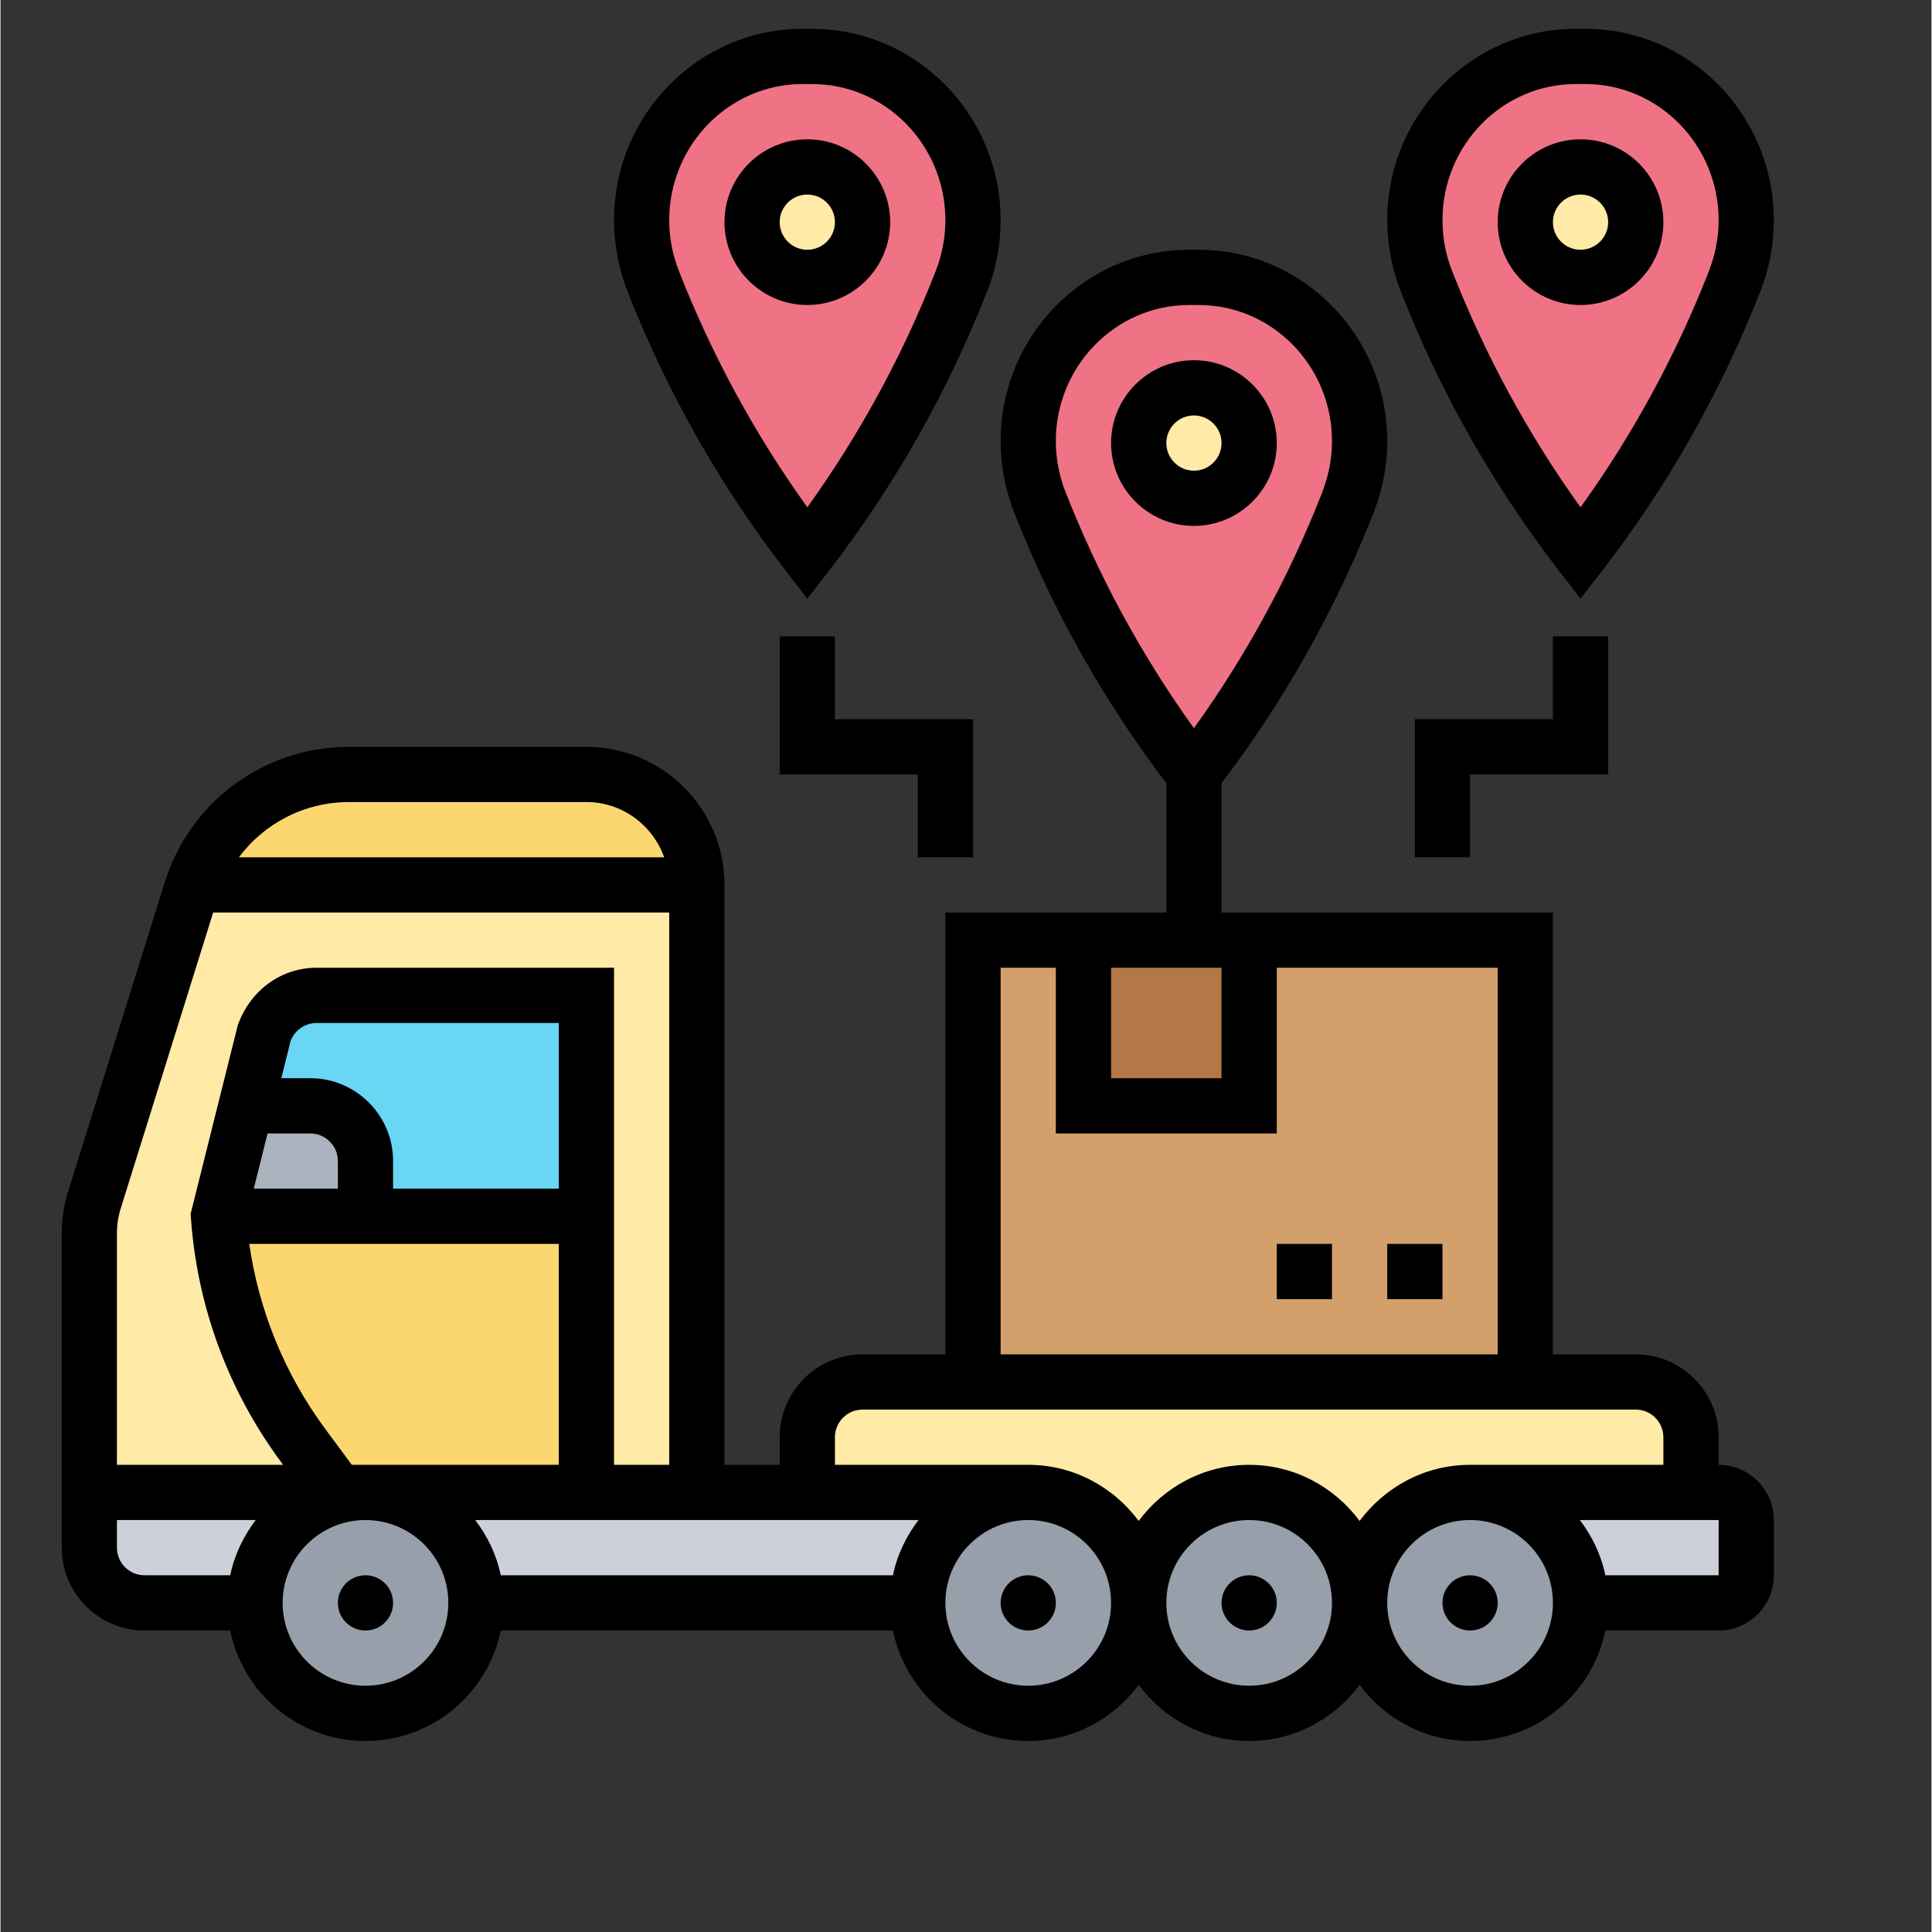
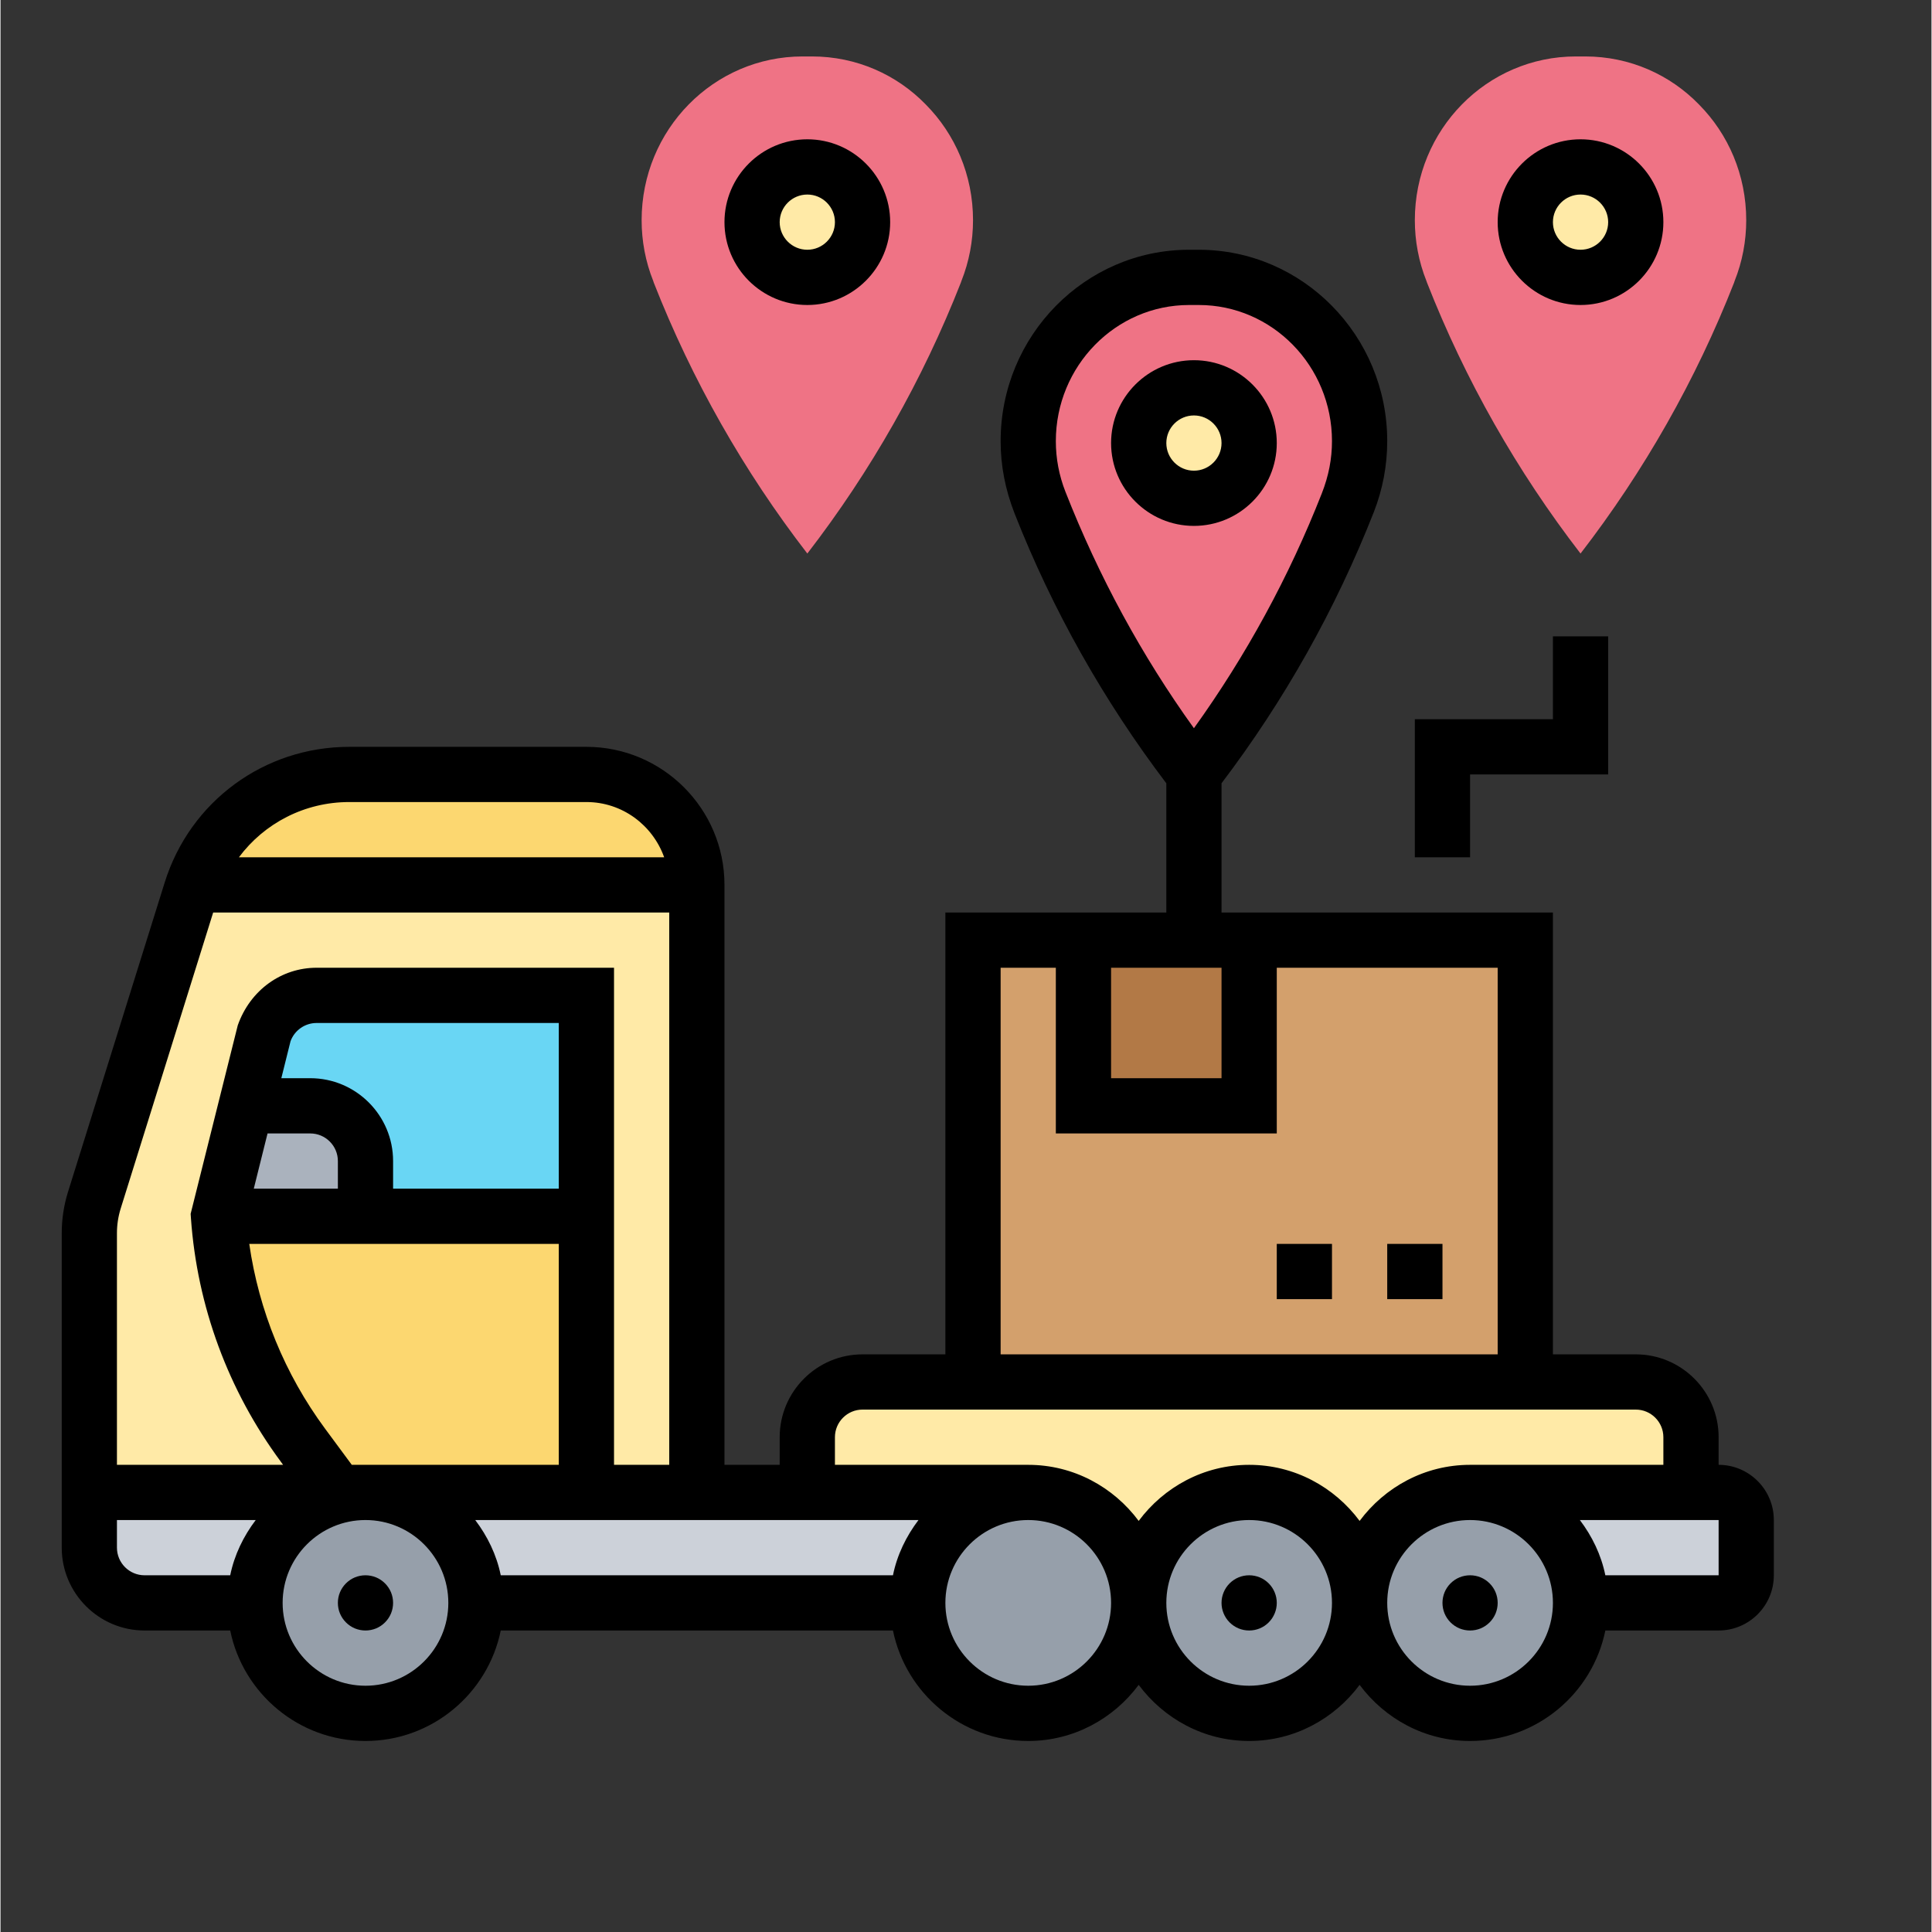
<svg xmlns="http://www.w3.org/2000/svg" width="300" zoomAndPan="magnify" viewBox="0 0 224.88 225" height="300" preserveAspectRatio="xMidYMid meet">
  <rect x="0" y="0" width="224.88" height="225" fill="#333333" stroke="none" />
  <defs>
    <clipPath id="ee7870e557">
      <path d="M 7.129 29 L 206.52 29 L 206.52 202.754 L 7.129 202.754 Z M 7.129 29 " />
    </clipPath>
    <clipPath id="e3c9b3a0ce">
      <path d="M 161 3.359 L 206.52 3.359 L 206.52 70 L 161 70 Z M 161 3.359 " />
    </clipPath>
    <clipPath id="00b33e2d9c">
-       <path d="M 71 3.359 L 117 3.359 L 117 70 L 71 70 Z M 71 3.359 " />
-     </clipPath>
+       </clipPath>
  </defs>
  <g id="2350a86358">
    <g style="fill:#000000;fill-opacity:1;">
      <g transform="translate(109.131, 120.746)">
-         <path style="stroke:none" d="M 3.297 0.109 C 2.891 0.109 2.523 0.023 2.203 -0.141 C 1.891 -0.305 1.648 -0.535 1.484 -0.828 C 1.316 -1.129 1.234 -1.469 1.234 -1.844 C 1.234 -2.219 1.316 -2.551 1.484 -2.844 C 1.648 -3.145 1.891 -3.379 2.203 -3.547 C 2.523 -3.723 2.891 -3.812 3.297 -3.812 C 3.723 -3.812 4.094 -3.727 4.406 -3.562 C 4.727 -3.395 4.973 -3.16 5.141 -2.859 C 5.305 -2.566 5.391 -2.234 5.391 -1.859 C 5.391 -1.285 5.195 -0.812 4.812 -0.438 C 4.438 -0.07 3.93 0.109 3.297 0.109 Z M 3.297 0.109 " />
-       </g>
+         </g>
    </g>
    <path style=" stroke:none;fill-rule:nonzero;fill:#69d6f4;fill-opacity:1;" d="M 68.23 115.918 L 68.23 141.648 L 42.504 141.648 L 42.504 135.215 C 42.504 131.68 39.609 128.785 36.07 128.785 L 28.609 128.785 L 30.734 120.195 C 31.664 117.625 34.109 115.918 36.812 115.918 Z M 68.23 115.918 " />
    <path style=" stroke:none;fill-rule:nonzero;fill:#fcd770;fill-opacity:1;" d="M 81.098 103.055 L 22.438 103.055 C 25.137 95.367 32.406 90.191 40.605 90.191 L 68.23 90.191 C 75.34 90.191 81.098 95.949 81.098 103.055 Z M 81.098 103.055 " />
    <path style=" stroke:none;fill-rule:nonzero;fill:#ffeaa7;fill-opacity:1;" d="M 35.203 168.277 L 39.289 173.809 L 10.344 173.809 L 10.344 143.609 C 10.344 142.324 10.535 141.004 10.922 139.781 L 22.18 103.73 C 22.242 103.504 22.34 103.281 22.438 103.055 L 81.098 103.055 L 81.098 173.809 L 68.23 173.809 L 68.23 115.918 L 36.812 115.918 C 34.109 115.918 31.664 117.625 30.734 120.195 L 28.609 128.785 L 25.395 141.648 C 26.07 151.297 29.48 160.527 35.203 168.277 Z M 35.203 168.277 " />
    <path style=" stroke:none;fill-rule:nonzero;fill:#fcd770;fill-opacity:1;" d="M 68.23 141.648 L 68.23 173.809 L 39.289 173.809 L 35.203 168.277 C 29.48 160.527 26.07 151.297 25.395 141.648 Z M 68.23 141.648 " />
    <path style=" stroke:none;fill-rule:nonzero;fill:#aab2bd;fill-opacity:1;" d="M 42.504 135.215 L 42.504 141.648 L 25.395 141.648 L 28.609 128.785 L 36.07 128.785 C 39.609 128.785 42.504 131.68 42.504 135.215 Z M 42.504 135.215 " />
    <path style=" stroke:none;fill-rule:nonzero;fill:#ffeaa7;fill-opacity:1;" d="M 196.871 167.375 L 196.871 173.809 L 171.145 173.809 C 164.039 173.809 158.281 179.566 158.281 186.672 C 158.281 179.566 152.523 173.809 145.418 173.809 C 138.309 173.809 132.551 179.566 132.551 186.672 C 132.551 179.566 126.797 173.809 119.688 173.809 L 93.961 173.809 L 93.961 167.375 C 93.961 163.84 96.855 160.945 100.391 160.945 L 190.441 160.945 C 193.977 160.945 196.871 163.84 196.871 167.375 Z M 196.871 167.375 " />
    <path style=" stroke:none;fill-rule:nonzero;fill:#ccd1d9;fill-opacity:1;" d="M 203.305 177.023 L 203.305 183.457 C 203.305 185.227 201.859 186.672 200.09 186.672 L 184.008 186.672 C 184.008 179.566 178.254 173.809 171.145 173.809 L 200.09 173.809 C 201.859 173.809 203.305 175.254 203.305 177.023 Z M 203.305 177.023 " />
    <path style=" stroke:none;fill-rule:nonzero;fill:#ccd1d9;fill-opacity:1;" d="M 93.961 173.809 L 119.688 173.809 C 112.582 173.809 106.824 179.566 106.824 186.672 L 55.367 186.672 C 55.367 179.566 49.609 173.809 42.504 173.809 Z M 93.961 173.809 " />
    <path style=" stroke:none;fill-rule:nonzero;fill:#ccd1d9;fill-opacity:1;" d="M 39.289 173.809 L 42.504 173.809 C 35.395 173.809 29.641 179.566 29.641 186.672 L 16.773 186.672 C 13.238 186.672 10.344 183.777 10.344 180.238 L 10.344 173.809 Z M 39.289 173.809 " />
    <path style=" stroke:none;fill-rule:nonzero;fill:#969faa;fill-opacity:1;" d="M 184.008 186.672 C 184.008 187.516 183.926 188.352 183.762 189.184 C 183.598 190.012 183.352 190.816 183.031 191.594 C 182.707 192.375 182.309 193.117 181.84 193.82 C 181.371 194.52 180.84 195.172 180.242 195.77 C 179.645 196.367 178.992 196.898 178.293 197.367 C 177.59 197.836 176.848 198.234 176.066 198.559 C 175.285 198.879 174.484 199.125 173.652 199.289 C 172.824 199.453 171.988 199.535 171.145 199.535 C 170.301 199.535 169.465 199.453 168.637 199.289 C 167.805 199.125 167.004 198.879 166.223 198.559 C 165.441 198.234 164.699 197.836 163.996 197.367 C 163.297 196.898 162.645 196.367 162.047 195.77 C 161.449 195.172 160.918 194.52 160.449 193.82 C 159.98 193.117 159.582 192.375 159.258 191.594 C 158.938 190.816 158.691 190.012 158.527 189.184 C 158.363 188.352 158.281 187.516 158.281 186.672 C 158.281 185.828 158.363 184.992 158.527 184.164 C 158.691 183.332 158.938 182.531 159.258 181.75 C 159.582 180.969 159.98 180.227 160.449 179.523 C 160.918 178.824 161.449 178.172 162.047 177.574 C 162.645 176.977 163.297 176.445 163.996 175.977 C 164.699 175.508 165.441 175.109 166.223 174.789 C 167.004 174.465 167.805 174.219 168.637 174.055 C 169.465 173.891 170.301 173.809 171.145 173.809 C 171.988 173.809 172.824 173.891 173.652 174.055 C 174.484 174.219 175.285 174.465 176.066 174.789 C 176.848 175.109 177.59 175.508 178.293 175.977 C 178.992 176.445 179.645 176.977 180.242 177.574 C 180.84 178.172 181.371 178.824 181.84 179.523 C 182.309 180.227 182.707 180.969 183.031 181.75 C 183.352 182.531 183.598 183.332 183.762 184.164 C 183.926 184.992 184.008 185.828 184.008 186.672 Z M 184.008 186.672 " />
    <path style=" stroke:none;fill-rule:nonzero;fill:#969faa;fill-opacity:1;" d="M 158.281 186.672 C 158.281 187.516 158.199 188.352 158.035 189.184 C 157.867 190.012 157.625 190.816 157.301 191.594 C 156.977 192.375 156.582 193.117 156.113 193.82 C 155.645 194.52 155.109 195.172 154.512 195.77 C 153.914 196.367 153.266 196.898 152.562 197.367 C 151.859 197.836 151.121 198.234 150.34 198.559 C 149.559 198.879 148.754 199.125 147.926 199.289 C 147.098 199.453 146.262 199.535 145.418 199.535 C 144.57 199.535 143.734 199.453 142.906 199.289 C 142.078 199.125 141.273 198.879 140.492 198.559 C 139.715 198.234 138.973 197.836 138.27 197.367 C 137.566 196.898 136.918 196.367 136.32 195.77 C 135.723 195.172 135.191 194.52 134.719 193.82 C 134.25 193.117 133.855 192.375 133.531 191.594 C 133.207 190.816 132.965 190.012 132.801 189.184 C 132.633 188.352 132.551 187.516 132.551 186.672 C 132.551 185.828 132.633 184.992 132.801 184.164 C 132.965 183.332 133.207 182.531 133.531 181.75 C 133.855 180.969 134.25 180.227 134.719 179.523 C 135.191 178.824 135.723 178.172 136.32 177.574 C 136.918 176.977 137.566 176.445 138.27 175.977 C 138.973 175.508 139.715 175.109 140.492 174.789 C 141.273 174.465 142.078 174.219 142.906 174.055 C 143.734 173.891 144.57 173.809 145.418 173.809 C 146.262 173.809 147.098 173.891 147.926 174.055 C 148.754 174.219 149.559 174.465 150.34 174.789 C 151.121 175.109 151.859 175.508 152.562 175.977 C 153.266 176.445 153.914 176.977 154.512 177.574 C 155.109 178.172 155.645 178.824 156.113 179.523 C 156.582 180.227 156.977 180.969 157.301 181.75 C 157.625 182.531 157.867 183.332 158.035 184.164 C 158.199 184.992 158.281 185.828 158.281 186.672 Z M 158.281 186.672 " />
    <path style=" stroke:none;fill-rule:nonzero;fill:#969faa;fill-opacity:1;" d="M 132.551 186.672 C 132.551 187.516 132.469 188.352 132.305 189.184 C 132.141 190.012 131.895 190.816 131.574 191.594 C 131.25 192.375 130.855 193.117 130.383 193.82 C 129.914 194.52 129.383 195.172 128.785 195.77 C 128.188 196.367 127.539 196.898 126.836 197.367 C 126.133 197.836 125.391 198.234 124.609 198.559 C 123.832 198.879 123.027 199.125 122.199 199.289 C 121.371 199.453 120.531 199.535 119.688 199.535 C 118.844 199.535 118.008 199.453 117.18 199.289 C 116.352 199.125 115.547 198.879 114.766 198.559 C 113.984 198.234 113.242 197.836 112.543 197.367 C 111.84 196.898 111.188 196.367 110.594 195.77 C 109.996 195.172 109.461 194.52 108.992 193.82 C 108.523 193.117 108.125 192.375 107.805 191.594 C 107.48 190.816 107.234 190.012 107.07 189.184 C 106.906 188.352 106.824 187.516 106.824 186.672 C 106.824 185.828 106.906 184.992 107.07 184.164 C 107.234 183.332 107.48 182.531 107.805 181.75 C 108.125 180.969 108.523 180.227 108.992 179.523 C 109.461 178.824 109.996 178.172 110.594 177.574 C 111.188 176.977 111.84 176.445 112.543 175.977 C 113.242 175.508 113.984 175.109 114.766 174.789 C 115.547 174.465 116.352 174.219 117.18 174.055 C 118.008 173.891 118.844 173.809 119.688 173.809 C 120.531 173.809 121.371 173.891 122.199 174.055 C 123.027 174.219 123.832 174.465 124.609 174.789 C 125.391 175.109 126.133 175.508 126.836 175.977 C 127.539 176.445 128.188 176.977 128.785 177.574 C 129.383 178.172 129.914 178.824 130.383 179.523 C 130.855 180.227 131.25 180.969 131.574 181.75 C 131.895 182.531 132.141 183.332 132.305 184.164 C 132.469 184.992 132.551 185.828 132.551 186.672 Z M 132.551 186.672 " />
    <path style=" stroke:none;fill-rule:nonzero;fill:#969faa;fill-opacity:1;" d="M 55.367 186.672 C 55.367 187.516 55.285 188.352 55.121 189.184 C 54.957 190.012 54.711 190.816 54.387 191.594 C 54.066 192.375 53.668 193.117 53.199 193.82 C 52.73 194.52 52.195 195.172 51.602 195.77 C 51.004 196.367 50.352 196.898 49.652 197.367 C 48.949 197.836 48.207 198.234 47.426 198.559 C 46.645 198.879 45.84 199.125 45.012 199.289 C 44.184 199.453 43.348 199.535 42.504 199.535 C 41.66 199.535 40.824 199.453 39.992 199.289 C 39.164 199.125 38.359 198.879 37.582 198.559 C 36.801 198.234 36.059 197.836 35.355 197.367 C 34.656 196.898 34.004 196.367 33.406 195.77 C 32.809 195.172 32.277 194.52 31.809 193.82 C 31.34 193.117 30.941 192.375 30.617 191.594 C 30.297 190.816 30.051 190.012 29.887 189.184 C 29.723 188.352 29.641 187.516 29.641 186.672 C 29.641 185.828 29.723 184.992 29.887 184.164 C 30.051 183.332 30.297 182.531 30.617 181.75 C 30.941 180.969 31.34 180.227 31.809 179.523 C 32.277 178.824 32.809 178.172 33.406 177.574 C 34.004 176.977 34.656 176.445 35.355 175.977 C 36.059 175.508 36.801 175.109 37.582 174.789 C 38.359 174.465 39.164 174.219 39.992 174.055 C 40.824 173.891 41.66 173.809 42.504 173.809 C 43.348 173.809 44.184 173.891 45.012 174.055 C 45.84 174.219 46.645 174.465 47.426 174.789 C 48.207 175.109 48.949 175.508 49.652 175.977 C 50.352 176.445 51.004 176.977 51.602 177.574 C 52.195 178.172 52.73 178.824 53.199 179.523 C 53.668 180.227 54.066 180.969 54.387 181.75 C 54.711 182.531 54.957 183.332 55.121 184.164 C 55.285 184.992 55.367 185.828 55.367 186.672 Z M 55.367 186.672 " />
    <path style=" stroke:none;fill-rule:nonzero;fill:#d3a06c;fill-opacity:1;" d="M 113.258 109.488 L 177.578 109.488 L 177.578 160.945 L 113.258 160.945 Z M 113.258 109.488 " />
    <path style=" stroke:none;fill-rule:nonzero;fill:#b27946;fill-opacity:1;" d="M 126.121 109.488 L 145.418 109.488 L 145.418 128.785 L 126.121 128.785 Z M 126.121 109.488 " />
    <path style=" stroke:none;fill-rule:nonzero;fill:#ef7385;fill-opacity:1;" d="M 203.305 25.645 C 203.305 28.059 202.855 30.469 201.953 32.723 L 201.891 32.914 C 197.453 44.234 191.406 54.879 184.008 64.465 C 176.613 54.879 170.566 44.234 166.129 32.914 L 166.062 32.723 C 165.164 30.469 164.711 28.059 164.711 25.645 C 164.711 15.098 173.105 6.574 183.461 6.574 L 184.555 6.574 C 189.734 6.574 194.43 8.695 197.805 12.172 C 201.215 15.613 203.305 20.371 203.305 25.645 Z M 203.305 25.645 " />
    <path style=" stroke:none;fill-rule:nonzero;fill:#ef7385;fill-opacity:1;" d="M 158.281 51.375 C 158.281 53.785 157.832 56.199 156.93 58.449 L 156.867 58.641 C 152.426 69.961 146.383 80.609 138.984 90.191 C 131.586 80.609 125.543 69.961 121.102 58.641 L 121.039 58.449 C 120.137 56.199 119.688 53.785 119.688 51.375 C 119.688 40.824 128.082 32.305 138.438 32.305 L 139.531 32.305 C 144.707 32.305 149.402 34.426 152.781 37.898 C 156.191 41.34 158.281 46.098 158.281 51.375 Z M 158.281 51.375 " />
    <path style=" stroke:none;fill-rule:nonzero;fill:#ef7385;fill-opacity:1;" d="M 113.258 25.645 C 113.258 28.059 112.805 30.469 111.906 32.723 L 111.84 32.914 C 107.402 44.234 101.355 54.879 93.961 64.465 C 86.562 54.879 80.516 44.234 76.078 32.914 L 76.016 32.723 C 75.113 30.469 74.664 28.059 74.664 25.645 C 74.664 15.098 83.059 6.574 93.414 6.574 L 94.508 6.574 C 99.684 6.574 104.379 8.695 107.758 12.172 C 111.164 15.613 113.258 20.371 113.258 25.645 Z M 113.258 25.645 " />
    <path style=" stroke:none;fill-rule:nonzero;fill:#ffeaa7;fill-opacity:1;" d="M 190.441 25.871 C 190.441 26.293 190.398 26.711 190.316 27.125 C 190.234 27.539 190.113 27.941 189.949 28.332 C 189.789 28.723 189.59 29.094 189.355 29.445 C 189.121 29.797 188.855 30.121 188.559 30.418 C 188.258 30.719 187.934 30.984 187.582 31.219 C 187.23 31.453 186.859 31.652 186.469 31.812 C 186.078 31.977 185.676 32.098 185.262 32.18 C 184.848 32.262 184.43 32.305 184.008 32.305 C 183.586 32.305 183.168 32.262 182.754 32.18 C 182.34 32.098 181.938 31.977 181.547 31.812 C 181.156 31.652 180.785 31.453 180.434 31.219 C 180.086 30.984 179.758 30.719 179.461 30.418 C 179.16 30.121 178.895 29.797 178.66 29.445 C 178.426 29.094 178.227 28.723 178.066 28.332 C 177.906 27.941 177.781 27.539 177.699 27.125 C 177.617 26.711 177.578 26.293 177.578 25.871 C 177.578 25.449 177.617 25.031 177.699 24.617 C 177.781 24.203 177.906 23.801 178.066 23.41 C 178.227 23.02 178.426 22.648 178.66 22.297 C 178.895 21.945 179.16 21.621 179.461 21.324 C 179.758 21.023 180.086 20.758 180.434 20.523 C 180.785 20.289 181.156 20.09 181.547 19.93 C 181.938 19.766 182.34 19.645 182.754 19.562 C 183.168 19.48 183.586 19.438 184.008 19.438 C 184.43 19.438 184.848 19.48 185.262 19.562 C 185.676 19.645 186.078 19.766 186.469 19.93 C 186.859 20.09 187.23 20.289 187.582 20.523 C 187.934 20.758 188.258 21.023 188.559 21.324 C 188.855 21.621 189.121 21.945 189.355 22.297 C 189.59 22.648 189.789 23.02 189.949 23.41 C 190.113 23.801 190.234 24.203 190.316 24.617 C 190.398 25.031 190.441 25.449 190.441 25.871 Z M 190.441 25.871 " />
    <path style=" stroke:none;fill-rule:nonzero;fill:#ffeaa7;fill-opacity:1;" d="M 145.418 51.598 C 145.418 52.02 145.375 52.441 145.293 52.855 C 145.211 53.27 145.09 53.672 144.926 54.059 C 144.766 54.449 144.566 54.82 144.332 55.172 C 144.098 55.523 143.832 55.848 143.531 56.148 C 143.234 56.445 142.91 56.711 142.559 56.945 C 142.207 57.18 141.836 57.379 141.445 57.543 C 141.055 57.703 140.652 57.824 140.238 57.906 C 139.824 57.988 139.406 58.031 138.984 58.031 C 138.562 58.031 138.145 57.988 137.73 57.906 C 137.316 57.824 136.914 57.703 136.523 57.543 C 136.133 57.379 135.762 57.18 135.41 56.945 C 135.059 56.711 134.734 56.445 134.438 56.148 C 134.137 55.848 133.871 55.523 133.637 55.172 C 133.402 54.82 133.203 54.449 133.043 54.059 C 132.879 53.672 132.758 53.27 132.676 52.855 C 132.594 52.441 132.551 52.02 132.551 51.598 C 132.551 51.176 132.594 50.758 132.676 50.344 C 132.758 49.93 132.879 49.527 133.043 49.137 C 133.203 48.746 133.402 48.375 133.637 48.027 C 133.871 47.676 134.137 47.348 134.438 47.051 C 134.734 46.754 135.059 46.484 135.41 46.25 C 135.762 46.016 136.133 45.816 136.523 45.656 C 136.914 45.496 137.316 45.371 137.73 45.289 C 138.145 45.207 138.562 45.168 138.984 45.168 C 139.406 45.168 139.824 45.207 140.238 45.289 C 140.652 45.371 141.055 45.496 141.445 45.656 C 141.836 45.816 142.207 46.016 142.559 46.25 C 142.91 46.484 143.234 46.754 143.531 47.051 C 143.832 47.348 144.098 47.676 144.332 48.027 C 144.566 48.375 144.766 48.746 144.926 49.137 C 145.09 49.527 145.211 49.93 145.293 50.344 C 145.375 50.758 145.418 51.176 145.418 51.598 Z M 145.418 51.598 " />
    <path style=" stroke:none;fill-rule:nonzero;fill:#ffeaa7;fill-opacity:1;" d="M 100.391 25.871 C 100.391 26.293 100.352 26.711 100.27 27.125 C 100.188 27.539 100.062 27.941 99.902 28.332 C 99.742 28.723 99.543 29.094 99.309 29.445 C 99.074 29.797 98.809 30.121 98.508 30.418 C 98.211 30.719 97.883 30.984 97.535 31.219 C 97.184 31.453 96.812 31.652 96.422 31.812 C 96.031 31.977 95.629 32.098 95.215 32.18 C 94.801 32.262 94.383 32.305 93.961 32.305 C 93.539 32.305 93.121 32.262 92.707 32.18 C 92.289 32.098 91.891 31.977 91.5 31.812 C 91.109 31.652 90.738 31.453 90.387 31.219 C 90.035 30.984 89.711 30.719 89.41 30.418 C 89.113 30.121 88.848 29.797 88.613 29.445 C 88.379 29.094 88.18 28.723 88.016 28.332 C 87.855 27.941 87.734 27.539 87.652 27.125 C 87.57 26.711 87.527 26.293 87.527 25.871 C 87.527 25.449 87.57 25.031 87.652 24.617 C 87.734 24.203 87.855 23.801 88.016 23.41 C 88.18 23.02 88.379 22.648 88.613 22.297 C 88.848 21.945 89.113 21.621 89.41 21.324 C 89.711 21.023 90.035 20.758 90.387 20.523 C 90.738 20.289 91.109 20.09 91.5 19.93 C 91.891 19.766 92.289 19.645 92.707 19.562 C 93.121 19.48 93.539 19.438 93.961 19.438 C 94.383 19.438 94.801 19.48 95.215 19.562 C 95.629 19.645 96.031 19.766 96.422 19.93 C 96.812 20.09 97.184 20.289 97.535 20.523 C 97.883 20.758 98.211 21.023 98.508 21.324 C 98.809 21.621 99.074 21.945 99.309 22.297 C 99.543 22.648 99.742 23.02 99.902 23.41 C 100.062 23.801 100.188 24.203 100.27 24.617 C 100.352 25.031 100.391 25.449 100.391 25.871 Z M 100.391 25.871 " />
    <path style=" stroke:none;fill-rule:nonzero;fill:#000000;fill-opacity:1;" d="M 45.719 186.672 C 45.719 187.098 45.637 187.508 45.477 187.902 C 45.312 188.297 45.078 188.645 44.777 188.945 C 44.477 189.246 44.129 189.48 43.734 189.645 C 43.34 189.805 42.93 189.887 42.504 189.887 C 42.078 189.887 41.668 189.805 41.273 189.645 C 40.879 189.48 40.531 189.246 40.23 188.945 C 39.93 188.645 39.695 188.297 39.531 187.902 C 39.367 187.508 39.289 187.098 39.289 186.672 C 39.289 186.246 39.367 185.836 39.531 185.441 C 39.695 185.047 39.93 184.699 40.23 184.398 C 40.531 184.098 40.879 183.863 41.273 183.699 C 41.668 183.539 42.078 183.457 42.504 183.457 C 42.93 183.457 43.34 183.539 43.734 183.699 C 44.129 183.863 44.477 184.098 44.777 184.398 C 45.078 184.699 45.312 185.047 45.477 185.441 C 45.637 185.836 45.719 186.246 45.719 186.672 Z M 45.719 186.672 " />
-     <path style=" stroke:none;fill-rule:nonzero;fill:#000000;fill-opacity:1;" d="M 122.902 186.672 C 122.902 187.098 122.824 187.508 122.66 187.902 C 122.496 188.297 122.266 188.645 121.961 188.945 C 121.66 189.246 121.312 189.48 120.918 189.645 C 120.523 189.805 120.113 189.887 119.688 189.887 C 119.262 189.887 118.852 189.805 118.457 189.645 C 118.062 189.48 117.715 189.246 117.414 188.945 C 117.113 188.645 116.879 188.297 116.719 187.902 C 116.555 187.508 116.473 187.098 116.473 186.672 C 116.473 186.246 116.555 185.836 116.719 185.441 C 116.879 185.047 117.113 184.699 117.414 184.398 C 117.715 184.098 118.062 183.863 118.457 183.699 C 118.852 183.539 119.262 183.457 119.688 183.457 C 120.113 183.457 120.523 183.539 120.918 183.699 C 121.312 183.863 121.66 184.098 121.961 184.398 C 122.266 184.699 122.496 185.047 122.66 185.441 C 122.824 185.836 122.902 186.246 122.902 186.672 Z M 122.902 186.672 " />
    <path style=" stroke:none;fill-rule:nonzero;fill:#000000;fill-opacity:1;" d="M 148.633 186.672 C 148.633 187.098 148.551 187.508 148.387 187.902 C 148.223 188.297 147.992 188.645 147.691 188.945 C 147.391 189.246 147.043 189.48 146.648 189.645 C 146.254 189.805 145.844 189.887 145.418 189.887 C 144.988 189.887 144.578 189.805 144.188 189.645 C 143.793 189.48 143.445 189.246 143.141 188.945 C 142.84 188.645 142.609 188.297 142.445 187.902 C 142.281 187.508 142.199 187.098 142.199 186.672 C 142.199 186.246 142.281 185.836 142.445 185.441 C 142.609 185.047 142.84 184.699 143.141 184.398 C 143.445 184.098 143.793 183.863 144.188 183.699 C 144.578 183.539 144.988 183.457 145.418 183.457 C 145.844 183.457 146.254 183.539 146.648 183.699 C 147.043 183.863 147.391 184.098 147.691 184.398 C 147.992 184.699 148.223 185.047 148.387 185.441 C 148.551 185.836 148.633 186.246 148.633 186.672 Z M 148.633 186.672 " />
    <path style=" stroke:none;fill-rule:nonzero;fill:#000000;fill-opacity:1;" d="M 174.359 186.672 C 174.359 187.098 174.277 187.508 174.117 187.902 C 173.953 188.297 173.719 188.645 173.418 188.945 C 173.117 189.246 172.77 189.48 172.375 189.645 C 171.98 189.805 171.57 189.887 171.145 189.887 C 170.719 189.887 170.309 189.805 169.914 189.645 C 169.52 189.48 169.172 189.246 168.871 188.945 C 168.57 188.645 168.336 188.297 168.172 187.902 C 168.012 187.508 167.93 187.098 167.93 186.672 C 167.93 186.246 168.012 185.836 168.172 185.441 C 168.336 185.047 168.57 184.699 168.871 184.398 C 169.172 184.098 169.52 183.863 169.914 183.699 C 170.309 183.539 170.719 183.457 171.145 183.457 C 171.57 183.457 171.98 183.539 172.375 183.699 C 172.77 183.863 173.117 184.098 173.418 184.398 C 173.719 184.699 173.953 185.047 174.117 185.441 C 174.277 185.836 174.359 186.246 174.359 186.672 Z M 174.359 186.672 " />
    <g clip-rule="nonzero" clip-path="url(#ee7870e557)">
      <path style=" stroke:none;fill-rule:nonzero;fill:#000000;fill-opacity:1;" d="M 200.09 170.594 L 200.09 167.375 C 200.09 162.055 195.762 157.727 190.441 157.727 L 180.793 157.727 L 180.793 106.27 L 142.199 106.27 L 142.199 91.219 C 149.48 81.617 155.441 71.062 159.938 59.629 C 160.969 56.988 161.496 54.211 161.496 51.375 C 161.496 39.082 151.648 29.086 139.543 29.086 L 138.422 29.086 C 126.32 29.086 116.473 39.082 116.473 51.375 C 116.473 54.211 117 56.988 118.102 59.809 C 122.531 71.074 128.492 81.625 135.77 91.223 L 135.77 106.27 L 110.039 106.27 L 110.039 157.727 L 100.391 157.727 C 95.074 157.727 90.742 162.055 90.742 167.375 L 90.742 170.594 L 84.312 170.594 L 84.312 103.055 C 84.312 94.188 77.098 86.977 68.23 86.977 L 40.609 86.977 C 30.711 86.977 22.07 93.324 19.121 102.773 L 7.859 138.812 C 7.375 140.375 7.129 141.98 7.129 143.609 L 7.129 180.238 C 7.129 185.559 11.457 189.887 16.773 189.887 L 26.75 189.887 C 28.242 197.219 34.738 202.754 42.504 202.754 C 50.27 202.754 56.762 197.219 58.258 189.887 L 103.934 189.887 C 105.43 197.219 111.922 202.754 119.688 202.754 C 124.965 202.754 129.621 200.16 132.551 196.219 C 135.484 200.16 140.141 202.754 145.418 202.754 C 150.695 202.754 155.348 200.16 158.281 196.219 C 161.215 200.16 165.867 202.754 171.145 202.754 C 178.906 202.754 185.406 197.219 186.898 189.887 L 200.09 189.887 C 203.637 189.887 206.52 187.004 206.52 183.457 L 206.52 177.023 C 206.52 173.477 203.637 170.594 200.09 170.594 Z M 122.902 51.375 C 122.902 42.633 129.867 35.52 138.426 35.52 L 139.547 35.52 C 148.102 35.52 155.062 42.629 155.062 51.375 C 155.062 53.402 154.688 55.395 153.879 57.457 C 150.059 67.18 145.055 76.363 138.984 84.809 C 132.914 76.367 127.906 67.16 124.023 57.277 C 123.281 55.391 122.902 53.402 122.902 51.375 Z M 129.336 112.703 L 142.199 112.703 L 142.199 125.566 L 129.336 125.566 Z M 116.473 112.703 L 122.902 112.703 L 122.902 132 L 148.633 132 L 148.633 112.703 L 174.359 112.703 L 174.359 157.727 L 116.473 157.727 Z M 97.176 167.375 C 97.176 165.602 98.621 164.16 100.391 164.16 L 190.441 164.16 C 192.211 164.16 193.656 165.602 193.656 167.375 L 193.656 170.594 L 171.145 170.594 C 165.867 170.594 161.215 173.184 158.281 177.125 C 155.348 173.184 150.695 170.594 145.418 170.594 C 140.141 170.594 135.484 173.184 132.551 177.125 C 129.621 173.184 124.965 170.594 119.688 170.594 L 97.176 170.594 Z M 55.285 177.023 L 106.906 177.023 C 105.484 178.902 104.418 181.066 103.934 183.457 L 58.258 183.457 C 57.77 181.066 56.707 178.902 55.285 177.023 Z M 40.91 170.594 L 37.797 166.383 C 33.102 160.023 30.09 152.645 28.969 144.863 L 65.016 144.863 L 65.016 170.594 Z M 65.016 138.43 L 45.719 138.43 L 45.719 135.215 C 45.719 129.895 41.391 125.566 36.07 125.566 L 32.703 125.566 L 33.773 121.27 C 34.23 119.996 35.449 119.137 36.809 119.137 L 65.016 119.137 Z M 31.098 132 L 36.07 132 C 37.844 132 39.289 133.441 39.289 135.215 L 39.289 138.43 L 29.496 138.43 Z M 40.609 93.406 L 68.23 93.406 C 72.418 93.406 75.957 96.105 77.289 99.84 L 27.762 99.84 C 30.727 95.867 35.418 93.406 40.609 93.406 Z M 14 140.73 L 24.766 106.27 L 77.879 106.27 L 77.879 170.594 L 71.449 170.594 L 71.449 112.703 L 36.809 112.703 C 32.738 112.703 29.086 115.281 27.629 119.41 L 22.141 141.363 L 22.176 141.871 C 22.902 152.133 26.516 161.93 32.629 170.207 L 32.91 170.594 L 13.559 170.594 L 13.559 143.609 C 13.559 142.637 13.707 141.668 14 140.73 Z M 13.559 180.238 L 13.559 177.023 L 29.723 177.023 C 28.301 178.902 27.238 181.066 26.75 183.457 L 16.773 183.457 C 15.004 183.457 13.559 182.016 13.559 180.238 Z M 42.504 196.32 C 37.184 196.32 32.855 191.992 32.855 186.672 C 32.855 181.352 37.184 177.023 42.504 177.023 C 47.824 177.023 52.152 181.352 52.152 186.672 C 52.152 191.992 47.824 196.32 42.504 196.32 Z M 119.688 196.32 C 114.367 196.32 110.039 191.992 110.039 186.672 C 110.039 181.352 114.367 177.023 119.688 177.023 C 125.008 177.023 129.336 181.352 129.336 186.672 C 129.336 191.992 125.008 196.32 119.688 196.32 Z M 145.418 196.32 C 140.098 196.32 135.77 191.992 135.77 186.672 C 135.77 181.352 140.098 177.023 145.418 177.023 C 150.734 177.023 155.062 181.352 155.062 186.672 C 155.062 191.992 150.734 196.32 145.418 196.32 Z M 171.145 196.32 C 165.824 196.32 161.496 191.992 161.496 186.672 C 161.496 181.352 165.824 177.023 171.145 177.023 C 176.465 177.023 180.793 181.352 180.793 186.672 C 180.793 191.992 176.465 196.32 171.145 196.32 Z M 200.09 183.457 L 186.898 183.457 C 186.41 181.066 185.352 178.902 183.93 177.023 L 200.09 177.023 Z M 200.09 183.457 " />
    </g>
    <path style=" stroke:none;fill-rule:nonzero;fill:#000000;fill-opacity:1;" d="M 148.633 144.863 L 155.062 144.863 L 155.062 151.297 L 148.633 151.297 Z M 148.633 144.863 " />
    <path style=" stroke:none;fill-rule:nonzero;fill:#000000;fill-opacity:1;" d="M 161.496 144.863 L 167.93 144.863 L 167.93 151.297 L 161.496 151.297 Z M 161.496 144.863 " />
    <path style=" stroke:none;fill-rule:nonzero;fill:#000000;fill-opacity:1;" d="M 148.633 51.598 C 148.633 46.281 144.305 41.949 138.984 41.949 C 133.664 41.949 129.336 46.281 129.336 51.598 C 129.336 56.918 133.664 61.246 138.984 61.246 C 144.305 61.246 148.633 56.918 148.633 51.598 Z M 135.77 51.598 C 135.77 49.828 137.211 48.383 138.984 48.383 C 140.758 48.383 142.199 49.828 142.199 51.598 C 142.199 53.371 140.758 54.816 138.984 54.816 C 137.211 54.816 135.77 53.371 135.77 51.598 Z M 135.77 51.598 " />
    <path style=" stroke:none;fill-rule:nonzero;fill:#000000;fill-opacity:1;" d="M 184.008 35.52 C 189.328 35.52 193.656 31.191 193.656 25.871 C 193.656 20.551 189.328 16.223 184.008 16.223 C 178.688 16.223 174.359 20.551 174.359 25.871 C 174.359 31.191 178.688 35.52 184.008 35.52 Z M 184.008 22.656 C 185.781 22.656 187.227 24.098 187.227 25.871 C 187.227 27.645 185.781 29.086 184.008 29.086 C 182.238 29.086 180.793 27.645 180.793 25.871 C 180.793 24.098 182.238 22.656 184.008 22.656 Z M 184.008 22.656 " />
    <g clip-rule="nonzero" clip-path="url(#e3c9b3a0ce)">
-       <path style=" stroke:none;fill-rule:nonzero;fill:#000000;fill-opacity:1;" d="M 181.461 66.43 L 184.008 69.727 L 186.555 66.43 C 194.156 56.582 200.324 45.699 204.961 33.902 C 205.992 31.262 206.52 28.48 206.52 25.645 C 206.52 13.355 196.672 3.359 184.566 3.359 L 183.445 3.359 C 171.344 3.359 161.496 13.355 161.496 25.645 C 161.496 28.48 162.023 31.262 163.129 34.082 C 167.695 45.703 173.867 56.586 181.461 66.43 Z M 183.449 9.789 L 184.57 9.789 C 193.125 9.789 200.09 16.902 200.09 25.645 C 200.09 27.676 199.711 29.664 198.902 31.727 C 195.082 41.453 190.082 50.633 184.008 59.078 C 177.941 50.637 172.93 41.434 169.047 31.551 C 168.305 29.664 167.93 27.676 167.93 25.645 C 167.93 16.902 174.891 9.789 183.449 9.789 Z M 183.449 9.789 " />
-     </g>
+       </g>
    <path style=" stroke:none;fill-rule:nonzero;fill:#000000;fill-opacity:1;" d="M 93.961 35.52 C 99.277 35.52 103.609 31.191 103.609 25.871 C 103.609 20.551 99.277 16.223 93.961 16.223 C 88.641 16.223 84.312 20.551 84.312 25.871 C 84.312 31.191 88.641 35.52 93.961 35.52 Z M 93.961 22.656 C 95.73 22.656 97.176 24.098 97.176 25.871 C 97.176 27.645 95.73 29.086 93.961 29.086 C 92.188 29.086 90.742 27.645 90.742 25.871 C 90.742 24.098 92.188 22.656 93.961 22.656 Z M 93.961 22.656 " />
    <g clip-rule="nonzero" clip-path="url(#00b33e2d9c)">
      <path style=" stroke:none;fill-rule:nonzero;fill:#000000;fill-opacity:1;" d="M 91.414 66.43 L 93.961 69.727 L 96.508 66.43 C 104.105 56.582 110.273 45.699 114.914 33.902 C 115.945 31.262 116.473 28.48 116.473 25.645 C 116.473 13.355 106.625 3.359 94.52 3.359 L 93.398 3.359 C 81.297 3.359 71.449 13.355 71.449 25.645 C 71.449 28.48 71.977 31.262 73.078 34.082 C 77.648 45.703 83.816 56.586 91.414 66.43 Z M 93.398 9.789 L 94.523 9.789 C 103.078 9.789 110.039 16.902 110.039 25.645 C 110.039 27.676 109.664 29.664 108.852 31.727 C 105.031 41.453 100.031 50.633 93.961 59.078 C 87.891 50.637 82.879 41.434 79 31.551 C 78.258 29.664 77.879 27.676 77.879 25.645 C 77.879 16.902 84.844 9.789 93.398 9.789 Z M 93.398 9.789 " />
    </g>
    <path style=" stroke:none;fill-rule:nonzero;fill:#000000;fill-opacity:1;" d="M 180.793 83.758 L 164.711 83.758 L 164.711 99.84 L 171.145 99.84 L 171.145 90.191 L 187.227 90.191 L 187.227 74.109 L 180.793 74.109 Z M 180.793 83.758 " />
-     <path style=" stroke:none;fill-rule:nonzero;fill:#000000;fill-opacity:1;" d="M 113.258 99.84 L 113.258 83.758 L 97.176 83.758 L 97.176 74.109 L 90.742 74.109 L 90.742 90.191 L 106.824 90.191 L 106.824 99.84 Z M 113.258 99.84 " />
  </g>
</svg>